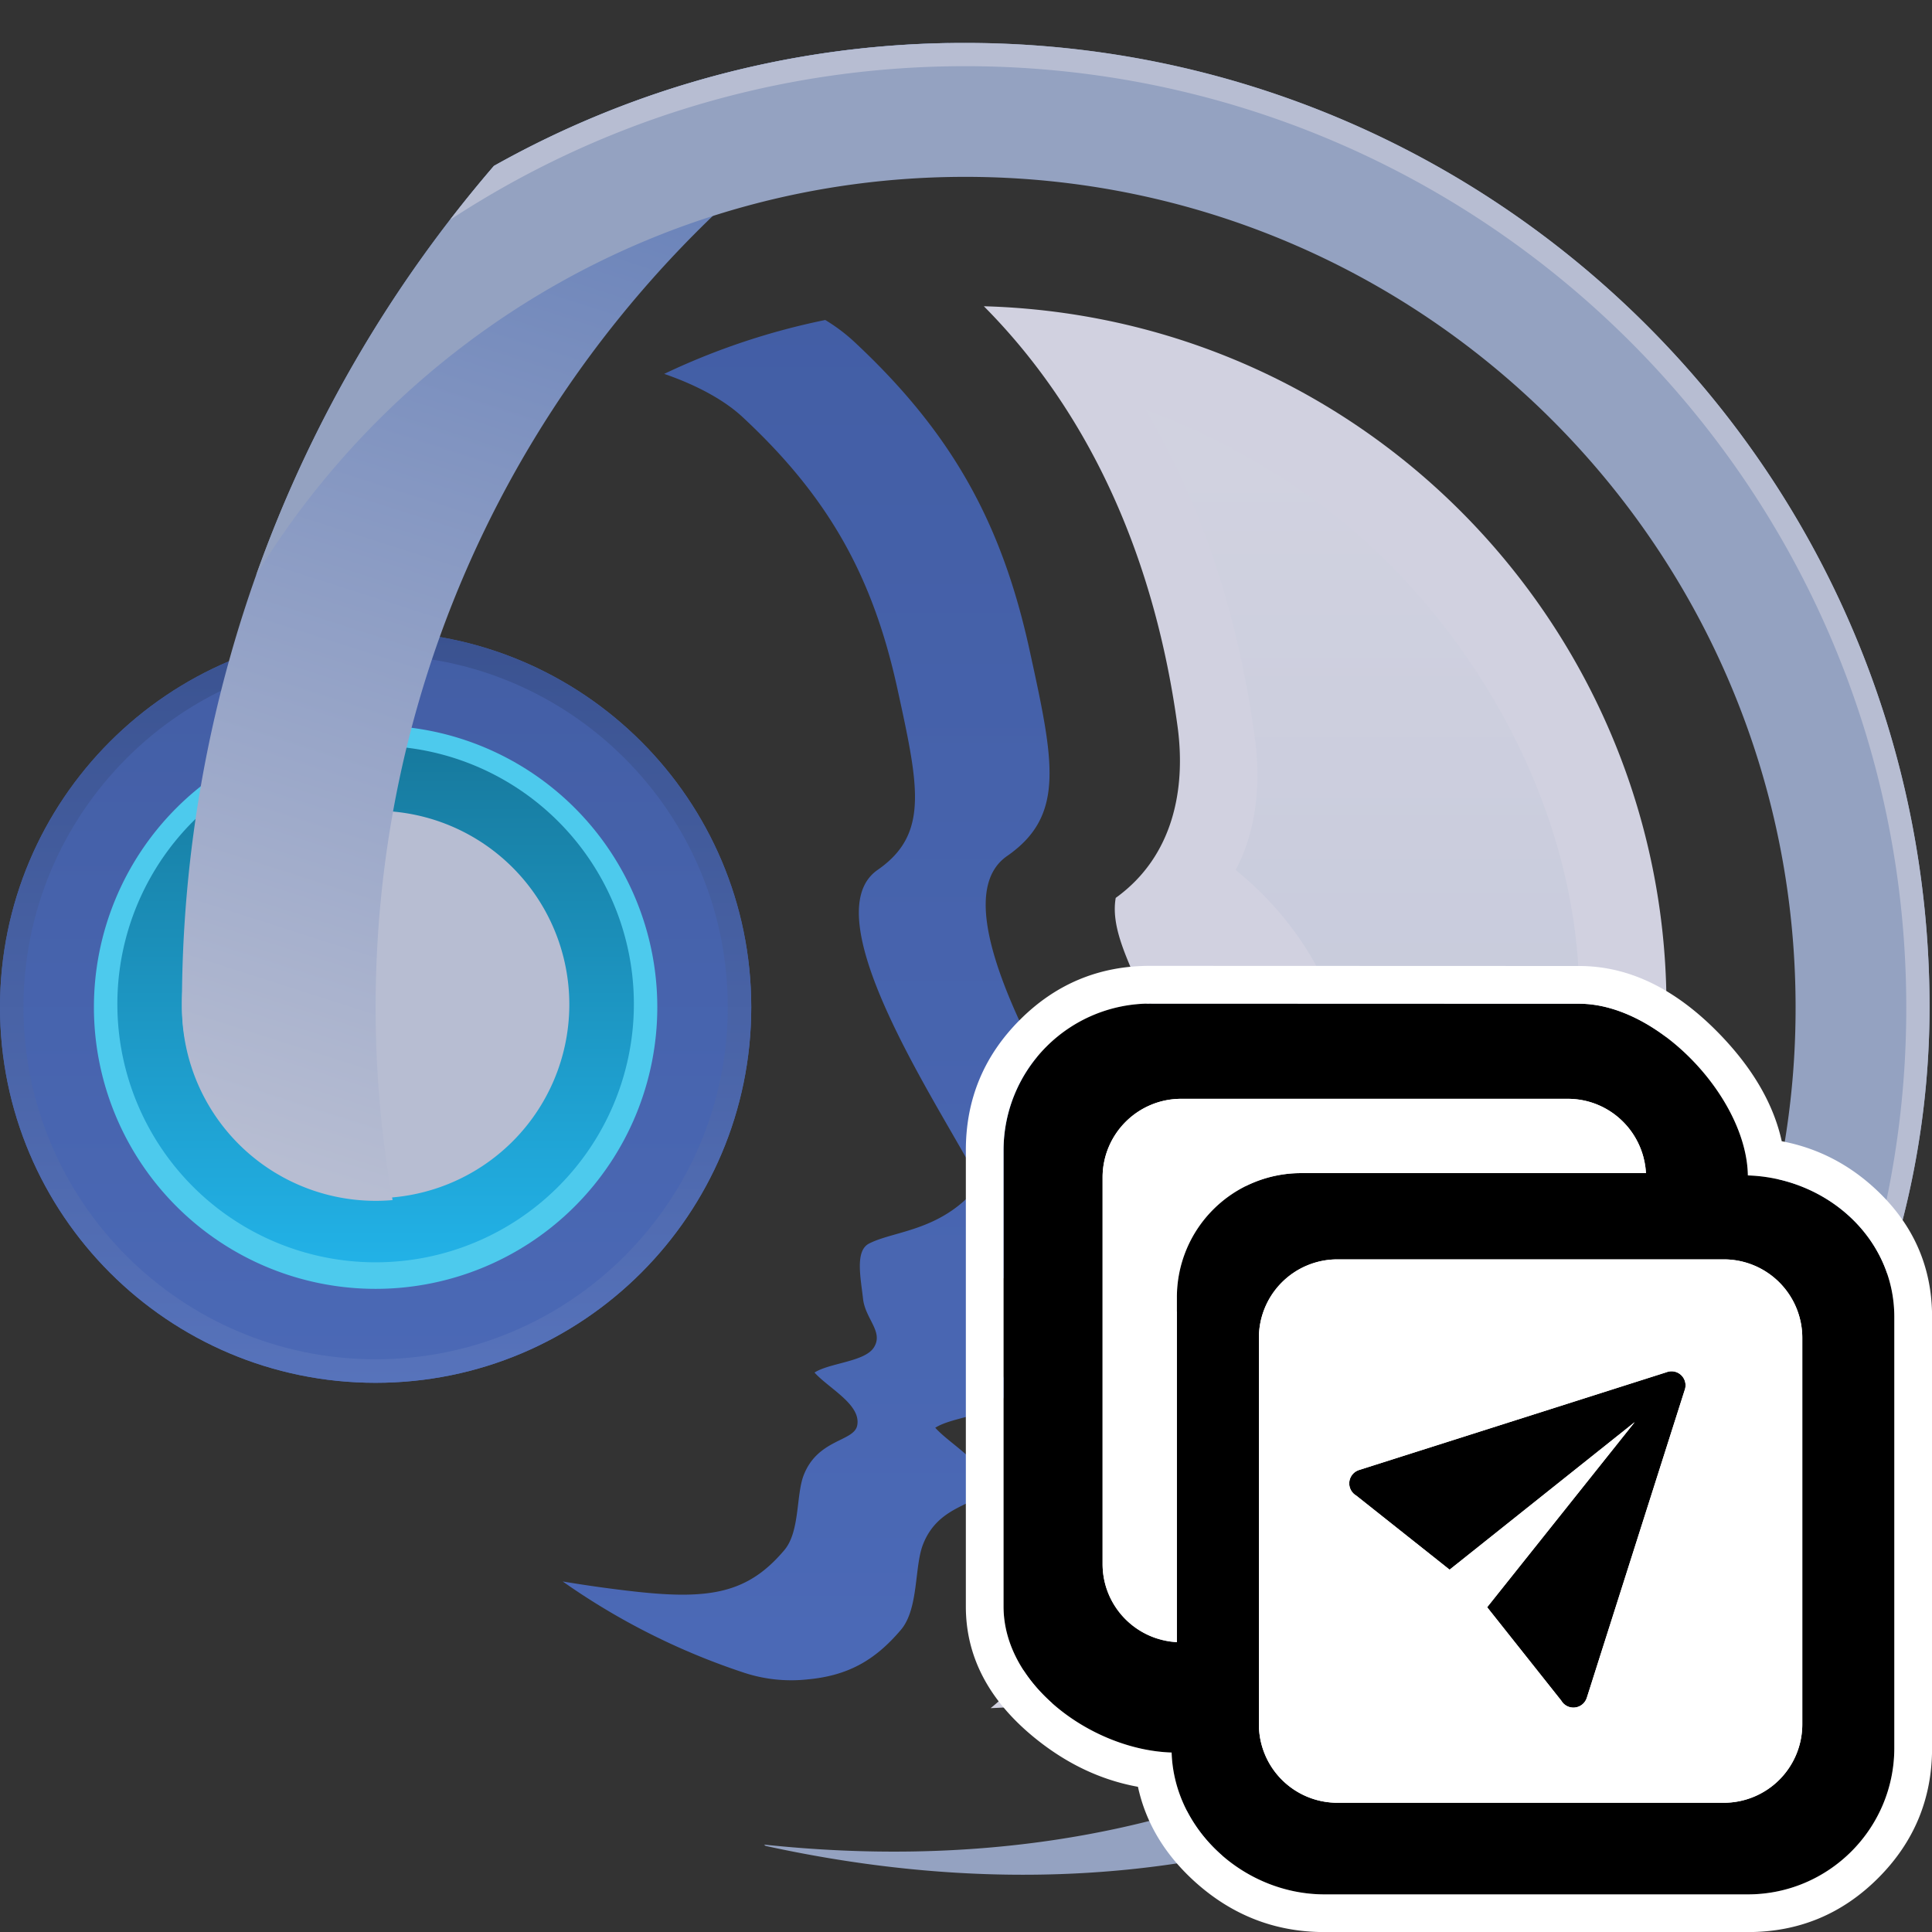
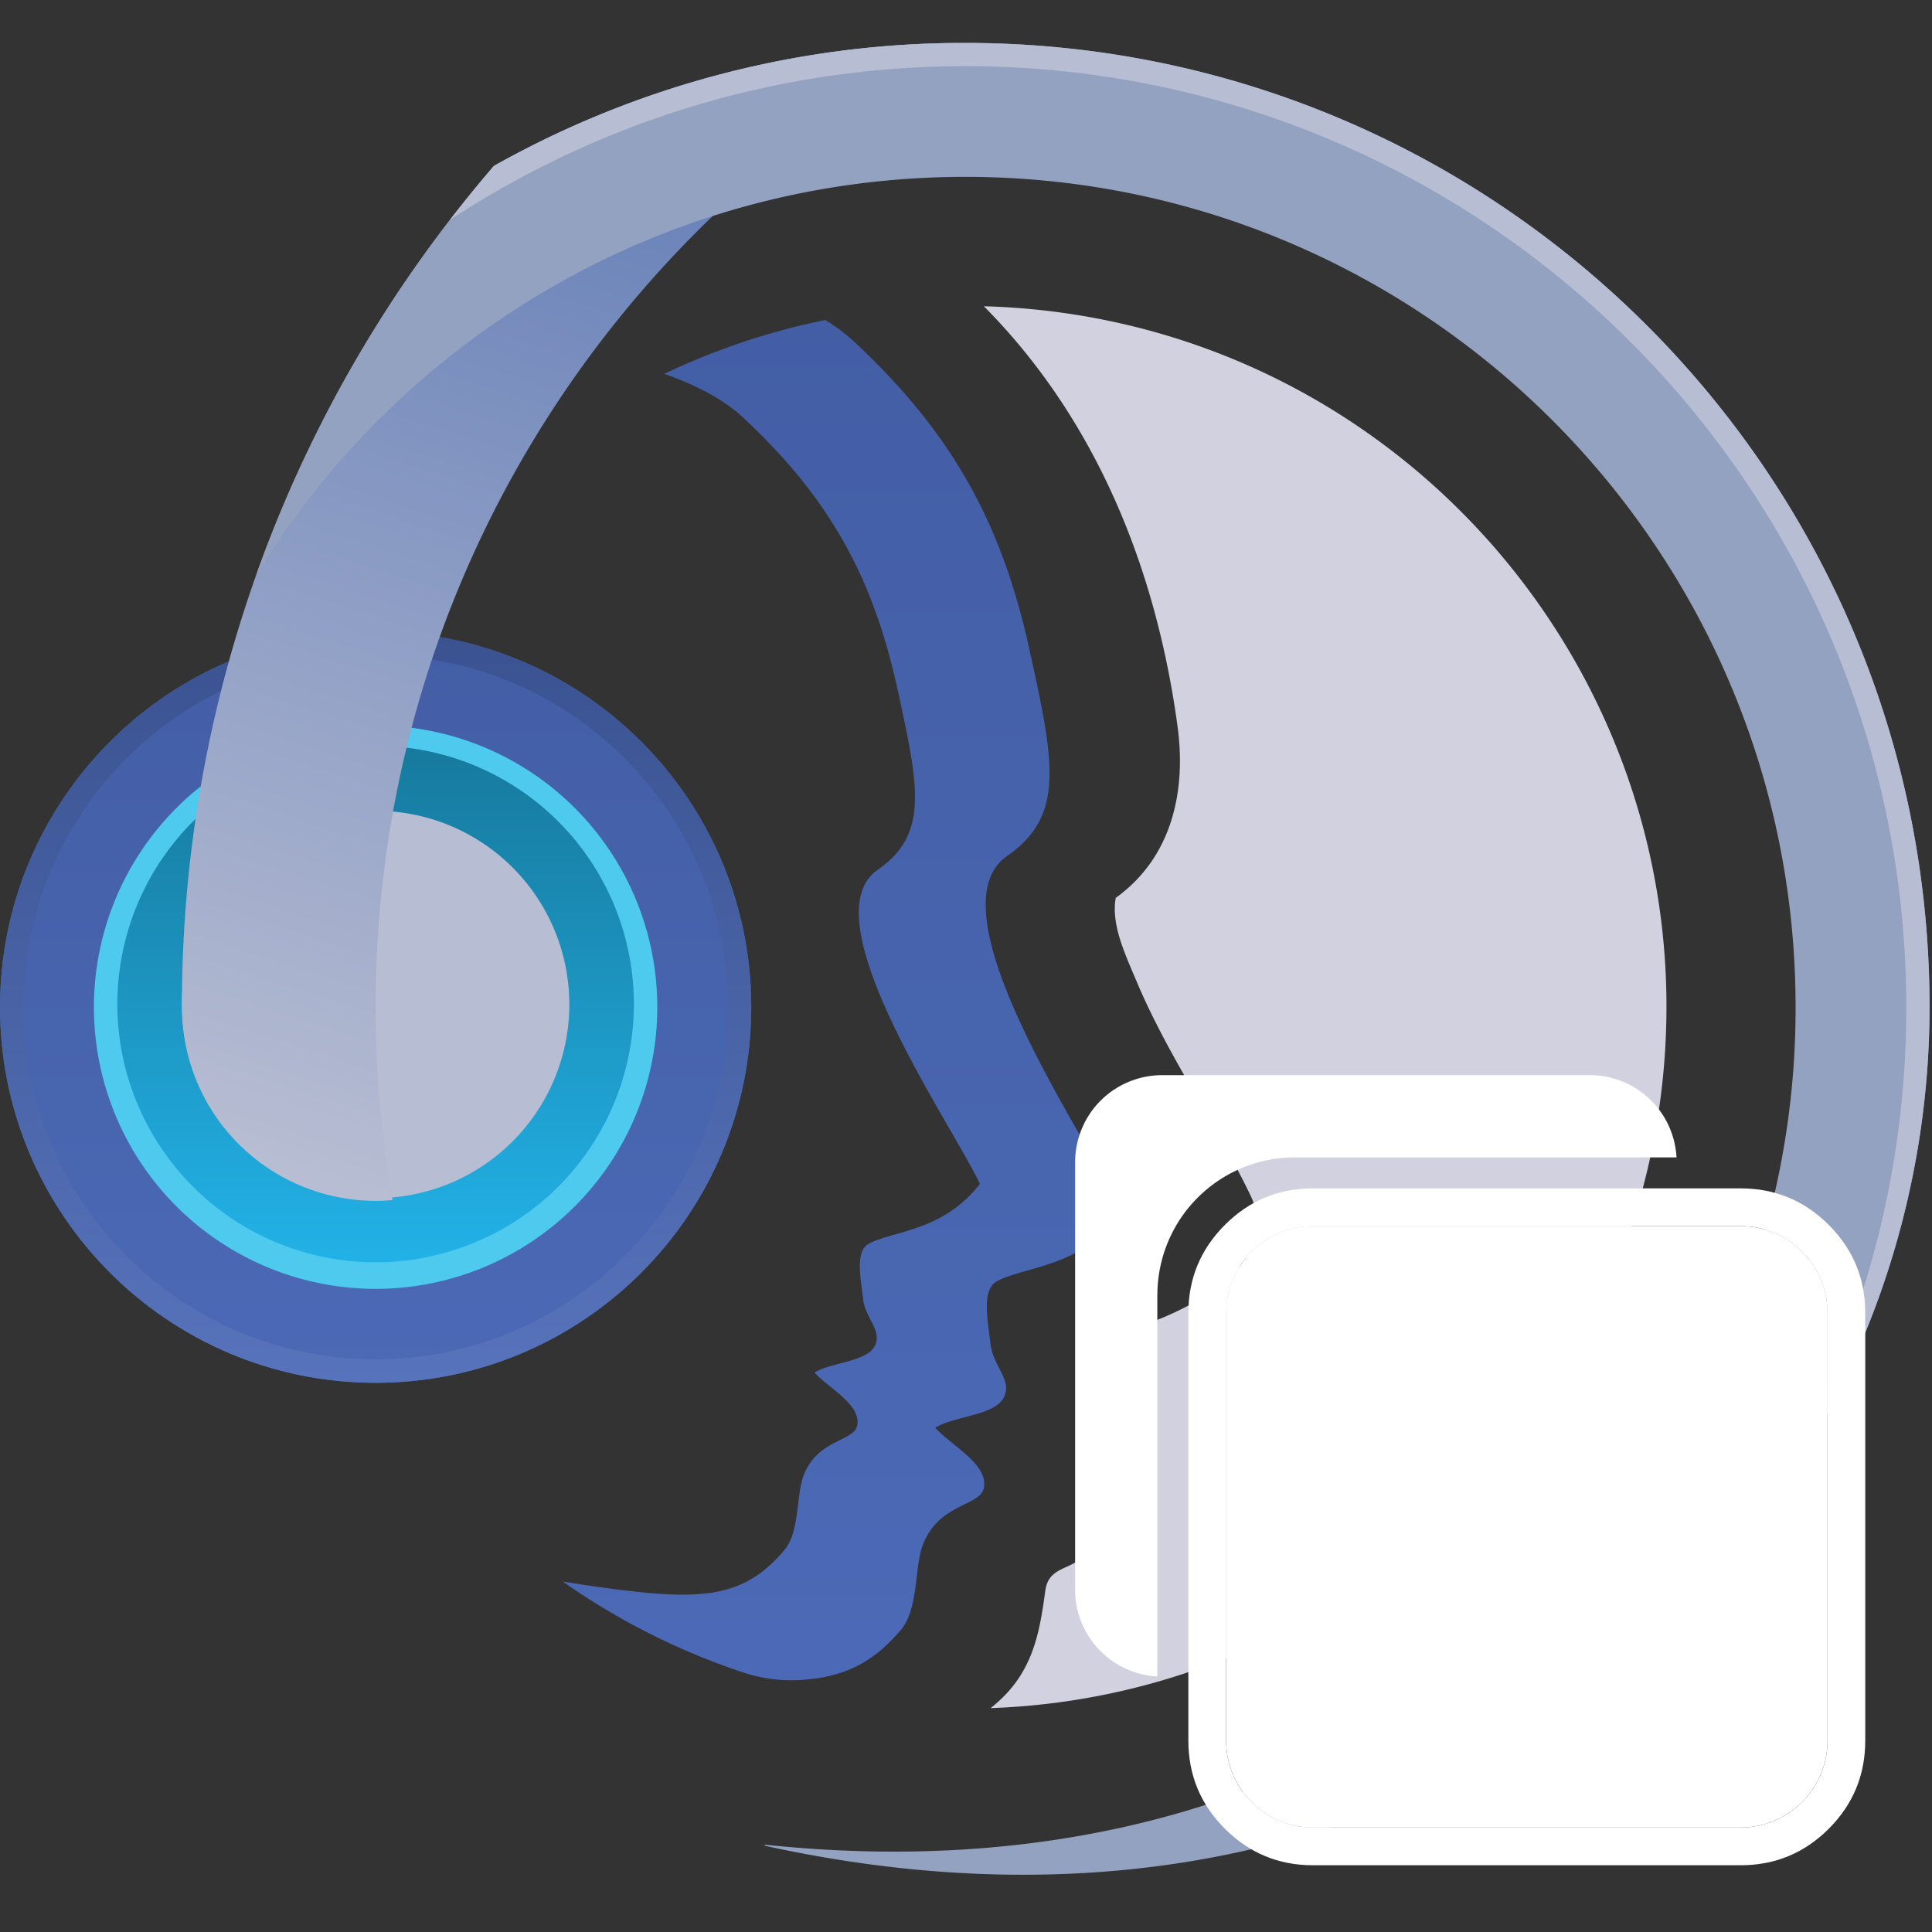
<svg xmlns="http://www.w3.org/2000/svg" width="512" height="512" fill="none">
  <rect width="100%" height="100%" fill="#333333" stroke="none" />
  <defs>
    <linearGradient id="a" x1="99.54" x2="99.54" y1="199.08" y2="0" gradientUnits="userSpaceOnUse">
      <stop offset="0" stop-color="#4B69B6" />
      <stop offset="1" stop-color="#435EA5" />
    </linearGradient>
    <linearGradient id="b" x1="99.54" x2="99.54" y1="199.08" y2="0" gradientUnits="userSpaceOnUse">
      <stop offset="0" stop-color="#5773BB" />
      <stop offset="1" stop-color="#3A5290" />
    </linearGradient>
    <linearGradient id="c" x1="68.44" x2="68.44" y1="136.87" y2="0" gradientUnits="userSpaceOnUse">
      <stop offset="0" stop-color="#22B2E7" />
      <stop offset="1" stop-color="#177A9E" />
    </linearGradient>
    <linearGradient id="d" x1="81.87" x2="81.87" y1="354.39" y2="-3.71" gradientUnits="userSpaceOnUse">
      <stop offset="0" stop-color="#4B69B6" />
      <stop offset="1" stop-color="#435EA5" />
    </linearGradient>
    <linearGradient id="e" x1="29.59" x2="29.59" y1="283.31" y2="14.02" gradientUnits="userSpaceOnUse">
      <stop offset="0" stop-color="#A7B1CD" />
      <stop offset=".46" stop-color="#C8CBDC" />
      <stop offset="1" stop-color="#D1D2E0" />
    </linearGradient>
    <linearGradient id="f" x1="55.82" x2="152.05" y1="306.62" y2="6.02" gradientUnits="userSpaceOnUse">
      <stop offset="0" stop-color="#B7BDD2" />
      <stop offset="1" stop-color="#607BB6" />
    </linearGradient>
  </defs>
  <path d="M512 0v512H0V0z" />
  <g fill-rule="evenodd">
    <path fill="url(#a)" d="M0 99.54C0 44.57 44.57 0 99.54 0s99.55 44.57 99.55 99.54-44.57 99.55-99.55 99.55S0 154.52 0 99.54" transform="translate(0 167.366)" />
    <path fill="url(#b)" d="M99.54 0c54.94 0 99.55 44.6 99.55 99.54s-44.6 99.55-99.55 99.55S0 154.49 0 99.54 44.6 0 99.54 0m0 6.22c51.5 0 93.33 41.82 93.33 93.32s-41.82 93.32-93.33 93.32S6.22 151.05 6.22 99.54 48.04 6.22 99.54 6.22" transform="translate(0 167.366)" />
    <path fill="#4DCAED" d="M24.89 266.91a74.65 74.65 0 1 1 149.3 0 74.65 74.65 0 0 1-149.3 0" />
    <path fill="url(#c)" d="M0 68.44a68.44 68.44 0 1 1 136.87 0A68.44 68.44 0 0 1 0 68.44" transform="translate(31.108 198.474)" />
    <path fill="#B7BDD2" d="M48.22 266.91a51.33 51.33 0 1 1 102.65 0 51.33 51.33 0 0 1-102.65 0" />
    <path fill="url(#d)" d="M69.58 0a47 47 0 0 1 7.4 5.51c26.37 24.5 39.42 48.53 46.74 81.95 6.46 29.54 9.56 43.84-5.96 54.6-20.95 14.55 22.38 76.67 30.83 94.65-11.17 14.32-25.73 14-33.43 17.98-4.26 2.2-2.5 10.35-1.8 16.62.67 6.14 6.32 10 3.22 14.76-2.78 4.26-13.29 4.57-17.85 7.5 4.39 4.84 14.16 9.7 12.87 15.98-.99 4.86-11.94 4-16.16 15.06-2.26 5.92-1.1 16.9-5.77 22.46-7.08 8.38-14.37 12.23-24.84 13.19-5.6.6-11.27.01-16.63-1.73A183 183 0 0 1 0 334.3a352 352 0 0 0 19.35 2.7c19.88 2.2 29.86.3 39.4-11.02 4.12-4.88 3.09-14.54 5.08-19.75 3.71-9.72 13.34-8.96 14.21-13.24 1.13-5.53-7.45-9.79-11.31-14.05 4-2.57 13.25-2.84 15.7-6.6 2.72-4.18-2.25-7.57-2.84-12.98-.61-5.5-2.17-12.67 1.59-14.6 6.76-3.5 19.57-3.22 29.39-15.82-7.43-15.8-45.53-70.43-27.11-83.21 13.65-9.47 10.92-22.04 5.24-48.01-6.44-29.39-17.91-50.53-41.1-72.06-5.01-4.64-12.43-8.53-20.7-11.38A185 185 0 0 1 69.58 0" transform="translate(149.121 84.802)" />
    <path fill="#D1D1E0" d="M260.73 81.16q5.91.16 11.87.7c102.14 9.28 177.54 99.74 168.26 201.89-8.55 94.21-86.18 165.68-178.34 168.92a38 38 0 0 0 3.77-3.39c7.88-8.1 9.38-17.86 10.74-27.81.71-5.05 4.51-5.43 7.75-7.3 14.06-8.1 8.1-26.83 8.1-26.83a21 21 0 0 0 7.93-12.77c1.25-7.11-3.57-13.2-4.58-21.37q2.94-.82 5.85-1.75c15.8-5.18 37.46-17.76 29.27-34.75-9.1-18.87-21.72-36.69-30-56.3-3.24-7.65-6.92-15.38-5.67-22.45 15.4-11.09 18.6-29.1 16.39-45.4-5.85-43.12-22.3-82.15-51.34-111.39" />
-     <path fill="url(#e)" d="M0 0c25.01 9.38 47.94 23.66 66.42 42.75C101.6 79.13 122.54 132 112.39 181.3c-9.6 46.66-50.11 85.54-76.95 97.52-12.85 5.73-23.27 4.9-23.2 3.33.07-1.56 1.7-4.83 9.74-14.53 28.8-34.72 45.75-85.42 20.45-125.02A87 87 0 0 0 23.9 122c5.7-10.72 6.67-23.35 5.07-35.15C24.7 55.28 15.26 25.73 0 0" transform="translate(303.559 108.555)" />
    <path fill="url(#f)" d="M203.16 0C112.74 49.33 51.33 145.3 51.33 255.5a292 292 0 0 0 4.49 51.12A51.35 51.35 0 0 1 0 255.5 340.8 340.8 0 0 1 82.68 32.56 254 254 0 0 1 203.16 0" transform="translate(48.215 11.418)" />
    <path fill="#94A2C1" d="M130.89 43.97a254 254 0 0 1 124.9-32.6c141.05 0 255.56 114.52 255.56 255.57 0 136.58-124.04 262.58-308.45 222.25l-.42-.35c110.34 11.73 191.67-33.22 235.76-98.88l.27-.4a219 219 0 0 0 37.34-122.62v-.03c-.01-121.45-98.61-220.04-220.06-220.04-79.52 0-149.25 42.28-187.92 105.56A342 342 0 0 1 130.9 43.97" />
    <path fill="#B7BDD2" d="M255.8 11.38c141.04 0 255.55 114.5 255.55 255.56a228.2 228.2 0 0 1-55.68 149.1 248.2 248.2 0 0 0 49.51-149.1c0-137.65-111.75-249.4-249.39-249.4-50.39 0-97.31 14.98-136.53 40.72a343 343 0 0 1 11.63-14.29 255 255 0 0 1 49.53-21.28l.08-.02 1.87-.57h.03l1.93-.58 1.93-.55.06-.02 1.8-.5.2-.06 1.87-.5 1.97-.51 1.85-.47.27-.07 1.68-.4.23-.06 1.9-.45 1.9-.43.28-.06 1.6-.35.38-.08 1.72-.36.15-.04 1.94-.39.15-.03 1.7-.33.43-.08 1.52-.28.4-.07 1.88-.33 1.89-.32.43-.07 1.47-.23.5-.08 1.57-.24.32-.05 1.9-.27.33-.05 1.55-.2.55-.08 1.4-.18.52-.06 1.89-.22 1.89-.21.53-.06 1.39-.14.6-.06 1.48-.13.41-.04 1.9-.17.41-.03 1.5-.12.6-.04 1.37-.1.57-.03 1.9-.12 1.9-.1.59-.03 1.37-.06.62-.02 1.48-.06.46-.02 1.9-.05.46-.01 1.48-.03.63-.01 1.37-.02h.6z" />
  </g>
  <g fill="#FFF">
    <path d="M484.31 461.3c0 12.7-10.32 23.01-23 23.01H347.94c-12.69 0-23-10.32-23-23V347.94c0-12.69 10.32-23 23-23H461.3c12.7 0 23.01 10.32 23.01 23z" />
    <path fill-rule="evenodd" d="M484.64 484.64q9.67-9.68 9.67-23.34V347.94q0-13.66-9.67-23.33-9.68-9.68-23.34-9.68H347.94q-13.66 0-23.33 9.68t-9.68 23.33V461.3q0 13.66 9.68 23.34t23.33 9.67H461.3q13.66 0 23.34-9.67m-23.34-.33c12.7 0 23.01-10.32 23.01-23V347.93c0-12.69-10.32-23-23-23H347.93c-12.69 0-23 10.32-23 23V461.3c0 12.7 10.32 23.01 23 23.01z" />
  </g>
  <path fill="#FFF" fill-rule="evenodd" d="M306.7 343.1v101.18a23 23 0 0 1-21.78-22.9V307.96a23.06 23.06 0 0 1 23.03-23.03h113.44a23 23 0 0 1 22.9 21.79H343.12a36.44 36.44 0 0 0-36.4 36.39" />
  <g fill="#000">
-     <path d="m420.46 450.12 25.99-81.71a3.71 3.71 0 0 0-4.8-4.76l-81.68 25.98v.01a3.72 3.72 0 0 0-.57 6.69l24.76 19.65 49.05-39.1-39.1 49.05 19.65 24.76a3.72 3.72 0 0 0 6.69-.57zM418.5 266l-113.72-.04a38.86 38.86 0 0 0-38.82 38.82v120.96c0 20.99 23.7 38.04 44.54 38.7.66 20.82 19.52 37.59 40.5 37.59h112.22c21.4 0 38.8-17.41 38.8-38.8V349c0-20.98-17.98-36.84-38.8-37.5-.32-20.44-23.73-45.5-44.72-45.5m-106.61 77.77v91.42a20.77 20.77 0 0 1-19.69-20.69V312c0-11.46 9.34-20.8 20.8-20.8h102.5c11.1 0 20.1 8.75 20.7 19.69h-91.42a32.9 32.9 0 0 0-32.9 32.88m165.74 113.2a20.8 20.8 0 0 1-20.79 20.78H354.41a20.8 20.8 0 0 1-20.79-20.79V354.54a20.8 20.8 0 0 1 20.79-20.79h102.42a20.8 20.8 0 0 1 20.79 20.79z" />
-     <path fill="#FFF" fill-rule="evenodd" d="m418.5 256-113.72-.04q-20.2 0-34.5 14.31t-14.32 34.5v120.97q0 19.9 18.13 34.72 12.71 10.38 27.48 13.06 3.07 14.15 14.8 24.9 14.87 13.6 34.63 13.6h112.22q20.19 0 34.5-14.3t14.3-34.5V349q0-19.8-14.74-33.66-10.87-10.21-25.1-12.9-3.22-14.67-16.37-28.3Q438.29 256 418.5 256m44.7 55.5c-.31-20.44-23.72-45.5-44.71-45.5l-113.72-.04a38.86 38.86 0 0 0-38.82 38.82v120.96c0 20.99 23.7 38.04 44.54 38.7.66 20.82 19.52 37.59 40.5 37.59h112.22c21.4 0 38.8-17.41 38.8-38.8V349c0-20.98-17.98-36.84-38.8-37.5M311.89 425.16v-81.4a32.9 32.9 0 0 1 32.89-32.87h91.42a21 21 0 0 0-3.19-10 20.7 20.7 0 0 0-17.5-9.69H313A20.84 20.84 0 0 0 292.2 312v102.5c0 7.38 3.87 13.84 9.69 17.5a21 21 0 0 0 10 3.19zM339.3 301.2h-26.29q-4.46 0-7.63 3.17t-3.18 7.64v26.3q1.67-14.26 12.26-24.85t24.85-12.26m117.52 176.55a20.8 20.8 0 0 0 20.8-20.79V354.54a20.8 20.8 0 0 0-20.8-20.79H354.41a20.8 20.8 0 0 0-20.79 20.79v102.42a20.8 20.8 0 0 0 20.79 20.79zm10.8-123.21v102.42q0 4.46-3.17 7.62t-7.63 3.17H354.41q-4.46 0-7.62-3.17t-3.17-7.62V354.54q0-4.46 3.17-7.62t7.62-3.17h102.42q4.46 0 7.62 3.17t3.17 7.62m-42.08 104.99 2.53-.34 1.92-6.04 25.94-81.56q.75-2.16.75-4.46 0-5.68-4.02-9.7t-9.7-4.01q-2.32 0-4.5.75l-87.56 27.85-.33 2.53q-.26.32-.5.66-2.51 3.55-2.51 7.91 0 7.44 6.07 11.4l28.96 22.98 22.99 28.97q3.96 6.06 11.39 6.06 4.36 0 7.91-2.51.34-.24.66-.5m-5.09-9.4h.01l1.6-5.01v-.03l22.9-71.99 1.49-4.68a3.71 3.71 0 0 0-4.8-4.76l-4.65 1.48-71.99 22.9h-.03l-5 1.6v.01a3.72 3.72 0 0 0-.58 6.69l24.76 19.65 13.98-11.14 35.07-27.96-27.96 35.07-11.14 13.98 19.65 24.76a3.72 3.72 0 0 0 6.69-.57" />
-   </g>
+     </g>
</svg>